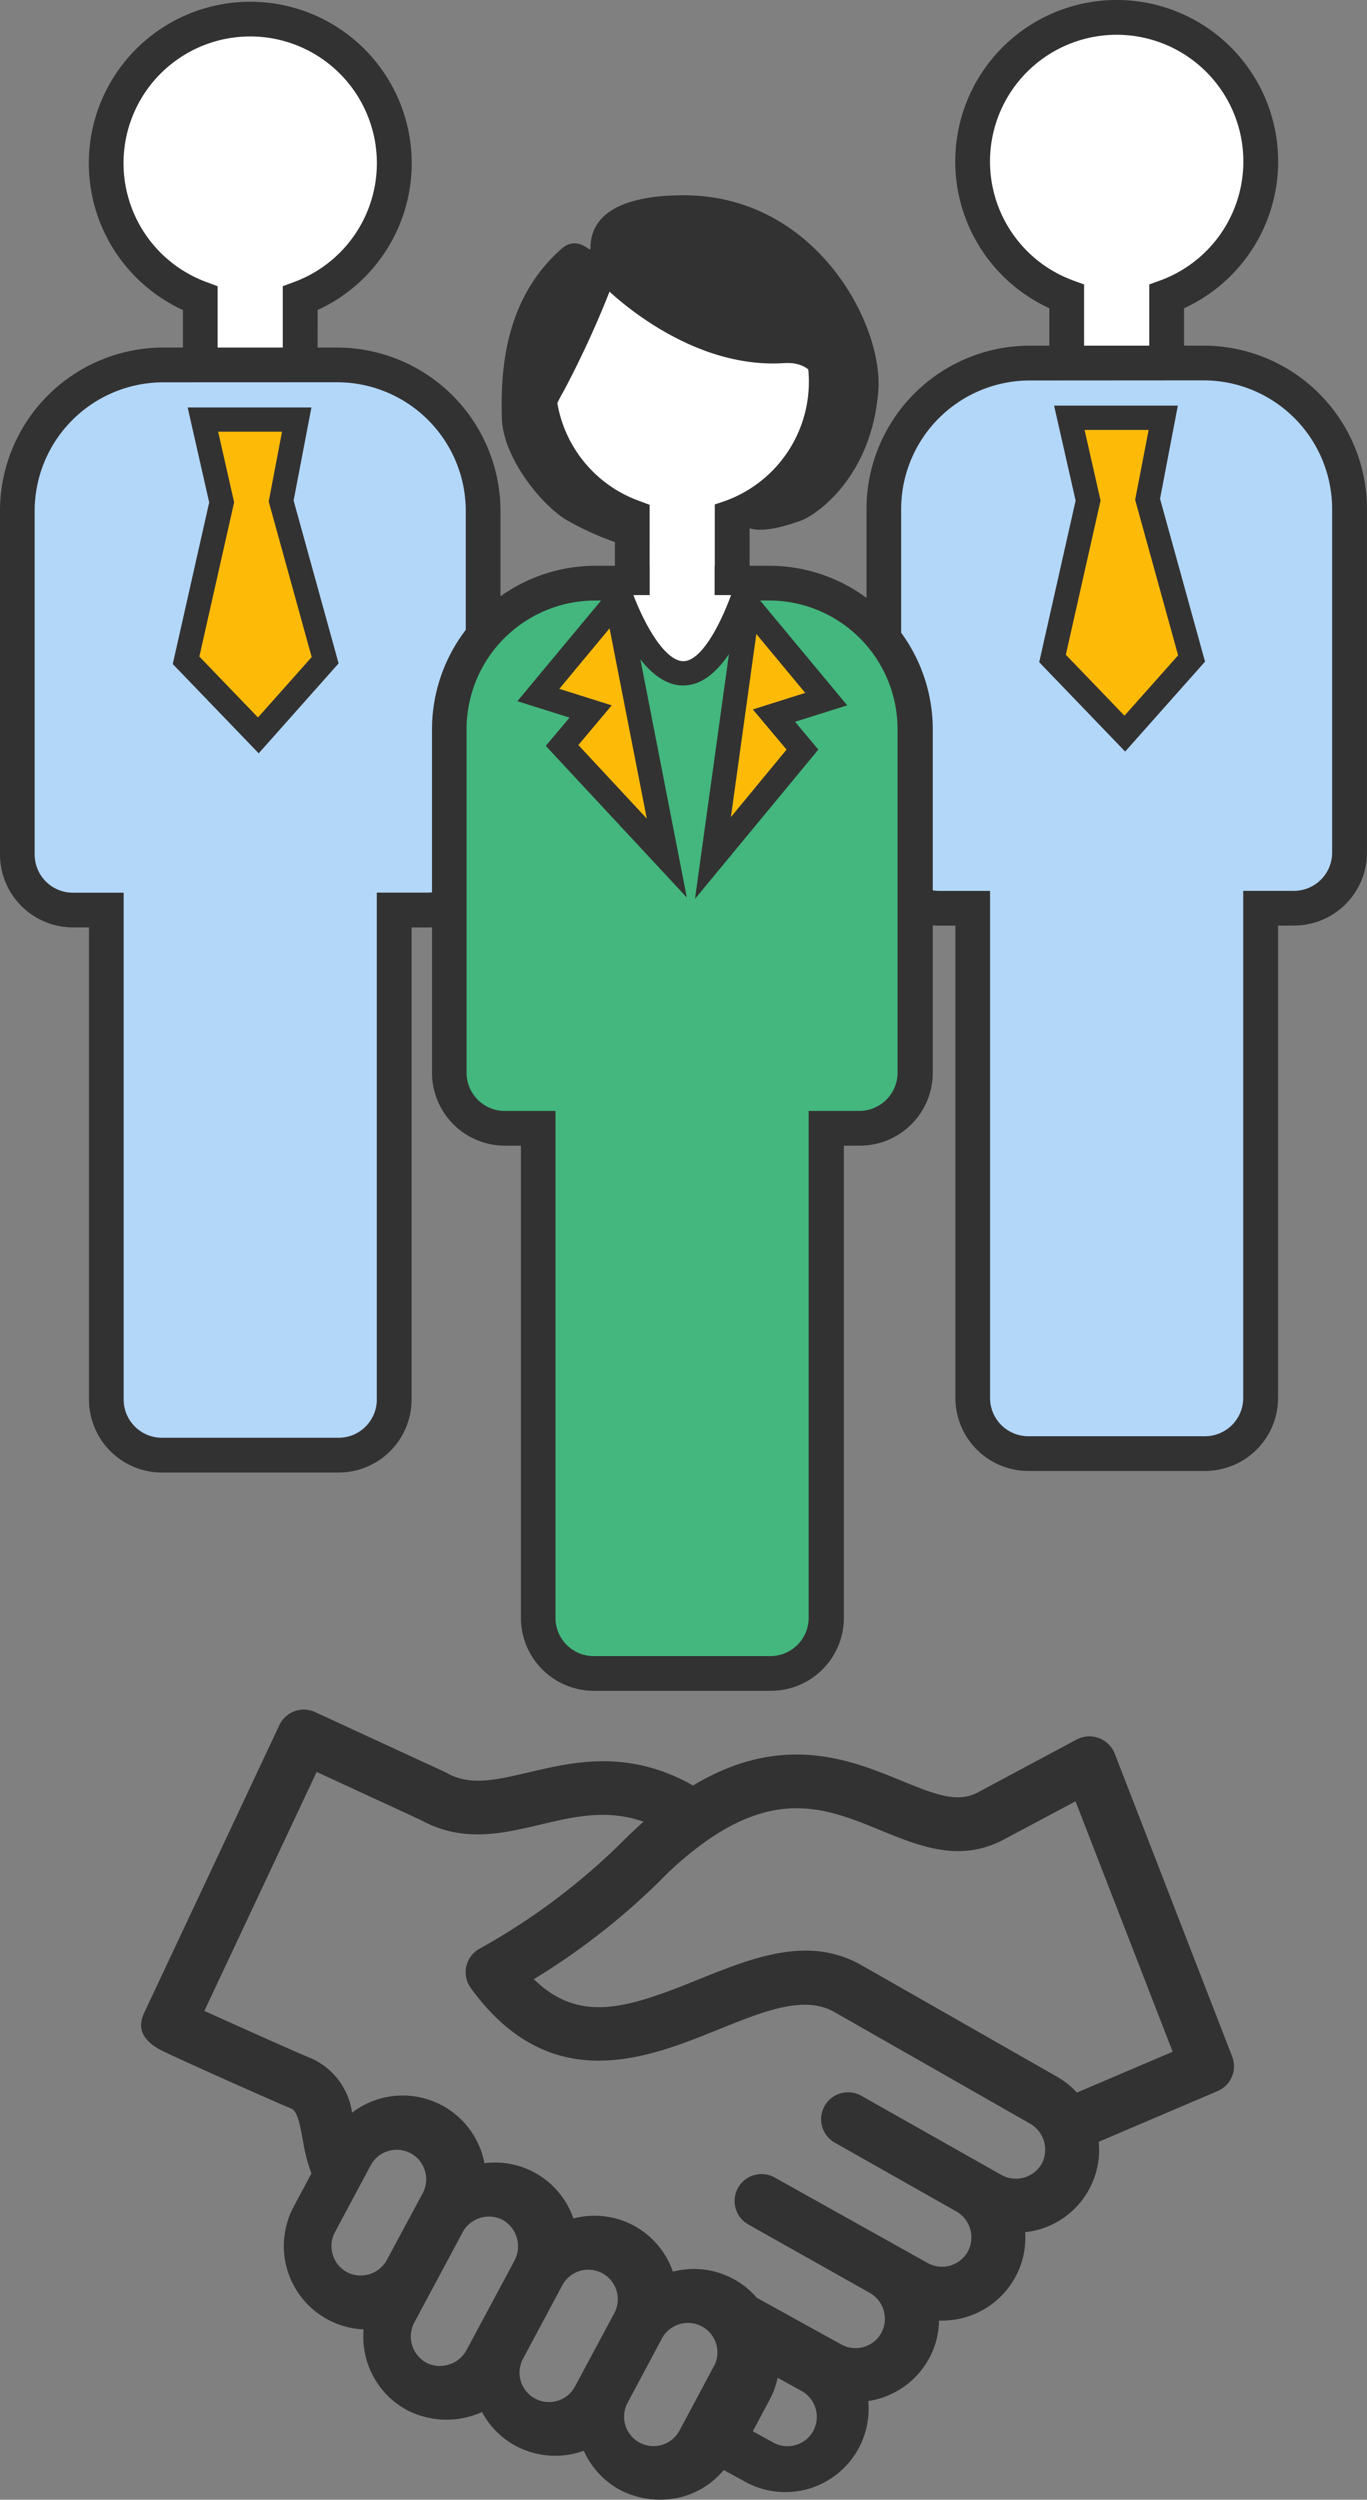
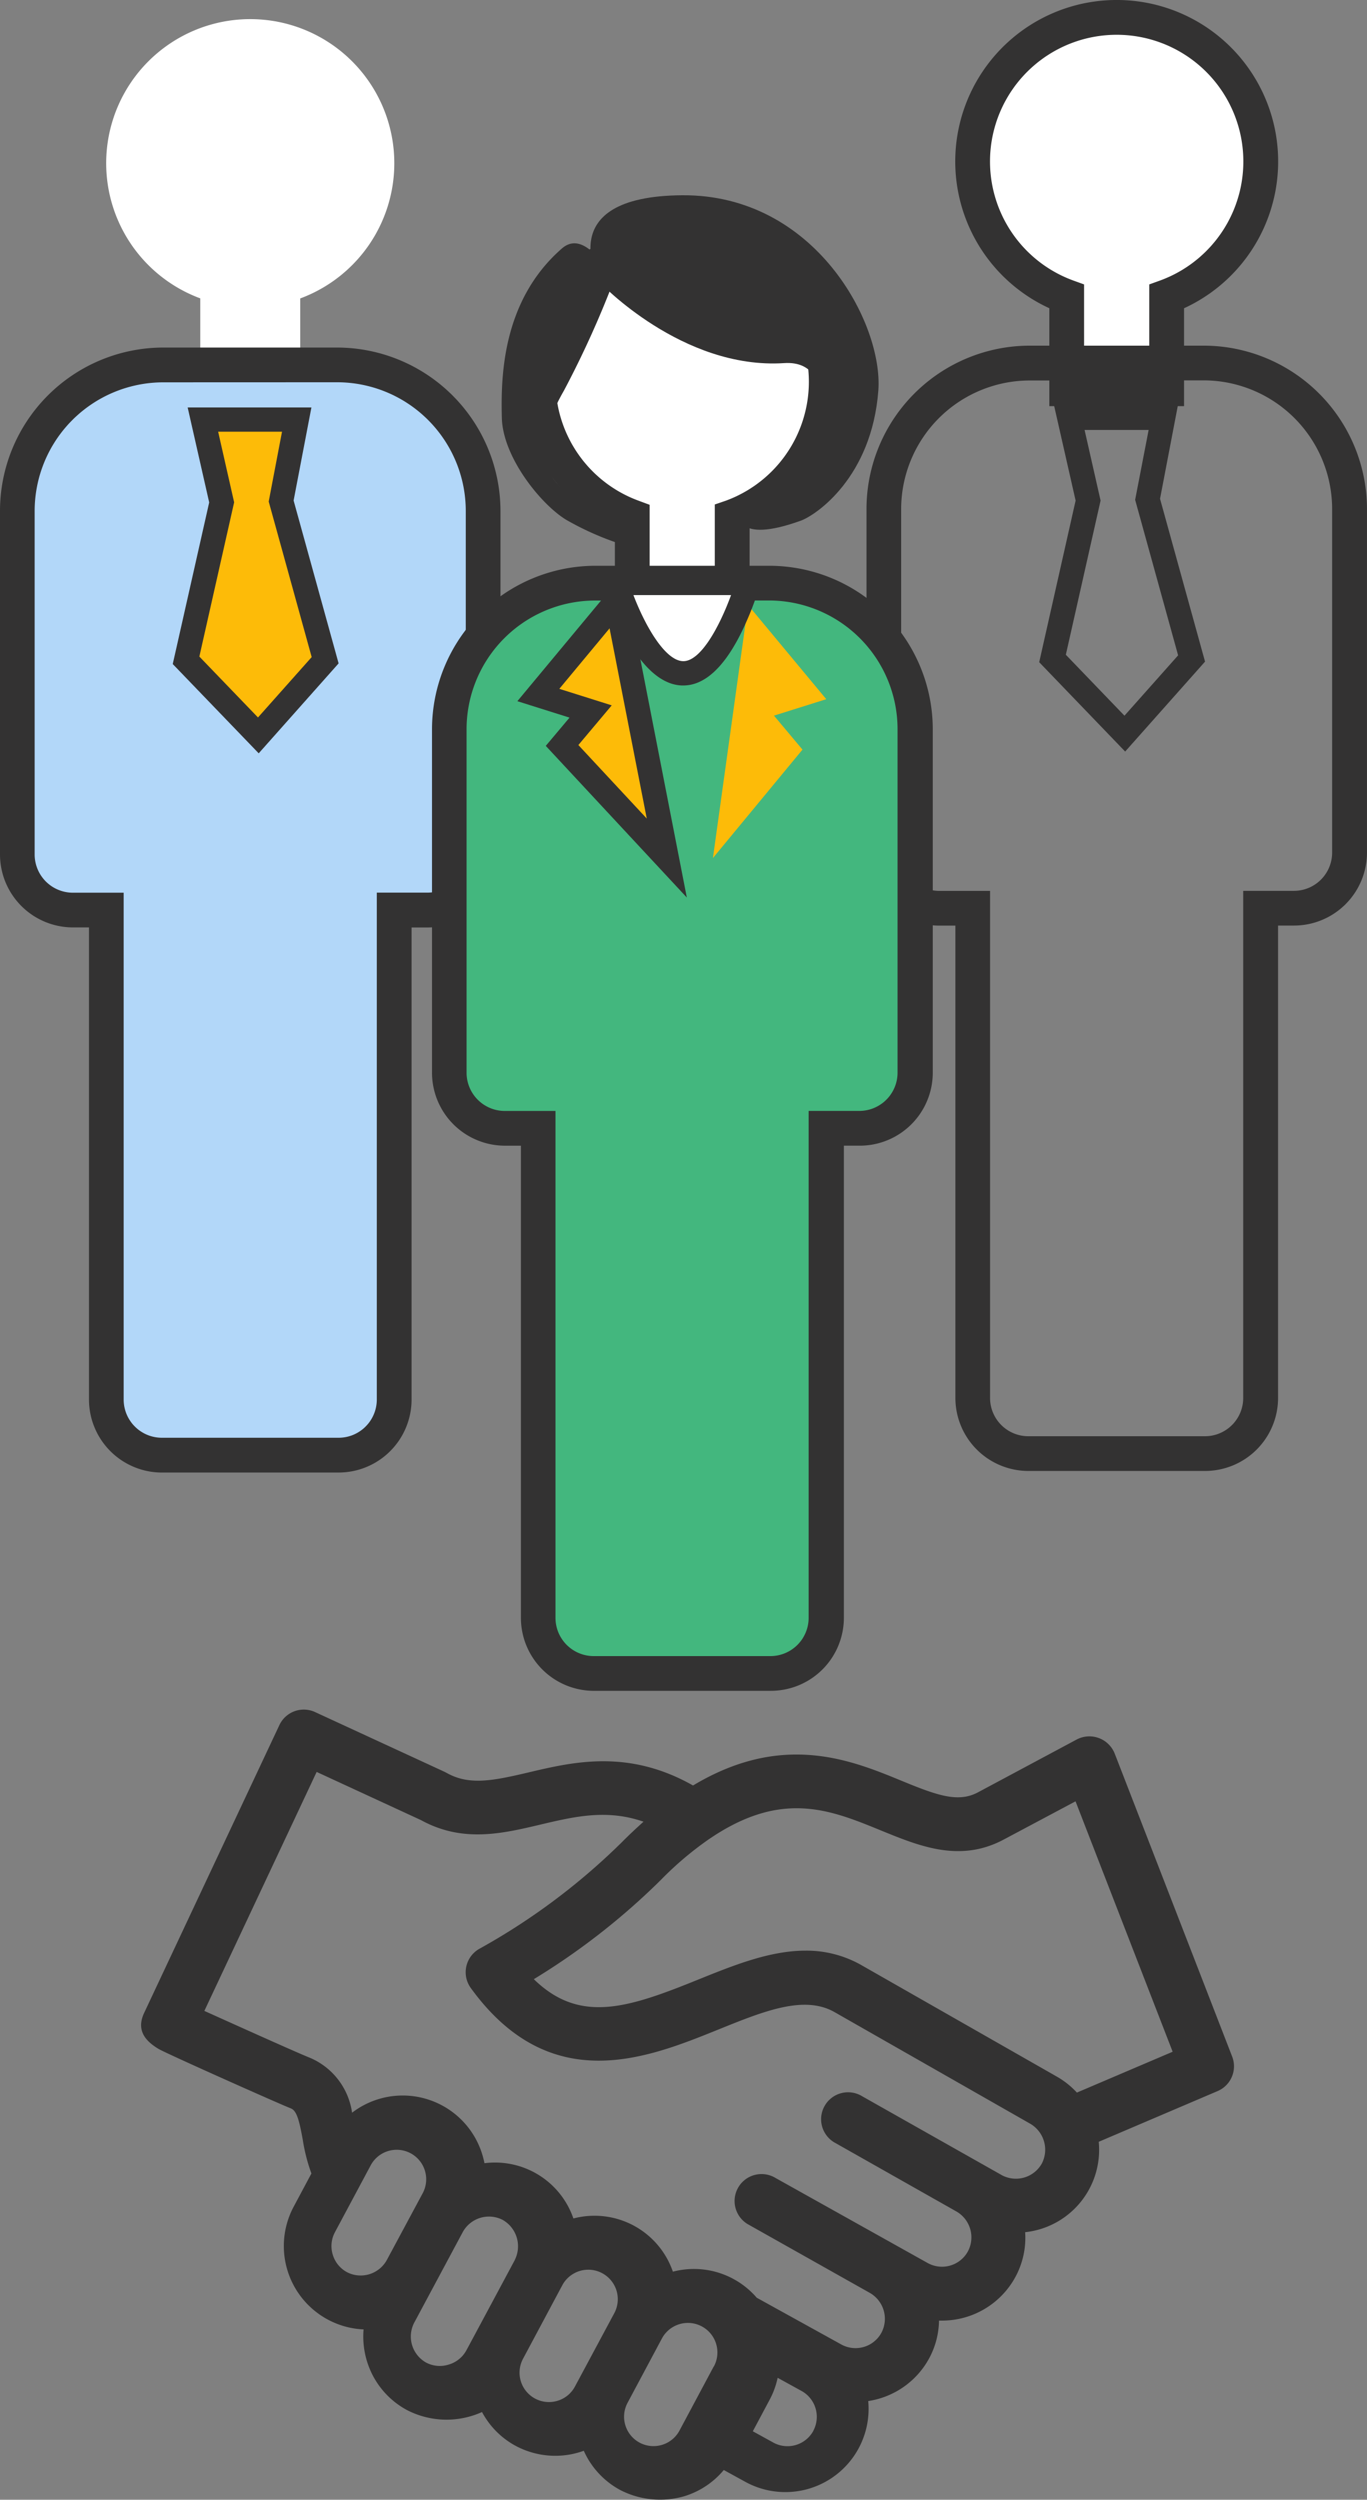
<svg xmlns="http://www.w3.org/2000/svg" width="99.824" height="182.5" viewBox="0 0 99.824 182.5">
  <rect x="0" y="0" width="99.824" height="182.5" fill="#808080" stroke="none" />
  <g id="relationships-10" transform="translate(-305.67 -141.073)">
    <path id="Path_262" data-name="Path 262" d="M425.9,657.946s-8.57-22.109-8.583-22.134a1.988,1.988,0,0,0-2.763-1.016l-7.237,3.872c-1.455.762-2.994.2-5.586-.866-3.7-1.523-8.689-3.555-15.2.355-4.723-2.674-8.737-1.727-12.01-.955-2.638.622-4.345.957-5.982.036l-.142-.074-9.461-4.365a1.968,1.968,0,0,0-2.608.942s-9.865,20.987-9.883,21.03c-.594,1.27.112,2.054,1.061,2.62h0c.564.335,8.806,4.009,9.649,4.337.427.165.609.813.879,2.3a12.755,12.755,0,0,0,.63,2.455l-1.3,2.433a6.094,6.094,0,0,0,5.109,8.951,6.132,6.132,0,0,0,.241,2.3,6.043,6.043,0,0,0,2.951,3.6,6.3,6.3,0,0,0,5.457.132,6.02,6.02,0,0,0,2.488,2.486,6.125,6.125,0,0,0,4.944.343,6.057,6.057,0,0,0,2.679,2.874,6.348,6.348,0,0,0,4.634.452,6.051,6.051,0,0,0,2.91-1.922l1.559.856a6.079,6.079,0,0,0,8.989-5.891,6.094,6.094,0,0,0,4.428-3.08,5.987,5.987,0,0,0,.741-2.793h.229a6.094,6.094,0,0,0,5.332-3.154,6.005,6.005,0,0,0,.729-3.3,6.046,6.046,0,0,0,5.373-6.6l8.674-3.7A1.965,1.965,0,0,0,425.9,657.946Zm-61.736,14.867a2.179,2.179,0,0,1-2.907.873,2.143,2.143,0,0,1-1.033-1.27h0a2.143,2.143,0,0,1,.152-1.635l2.615-4.89a2.153,2.153,0,1,1,3.8,2.032Zm9.357-.02s-3.537,6.6-3.555,6.627a2.161,2.161,0,0,1-1.282,1.016h0a2.145,2.145,0,0,1-1.635-.142,2.181,2.181,0,0,1-.881-2.912l3.555-6.635a2.184,2.184,0,0,1,2.912-.873A2.217,2.217,0,0,1,373.516,672.793Zm7.262,3.885-2.874,5.358a2.128,2.128,0,0,1-1.27,1.041h0a2.148,2.148,0,0,1-2.521-3.07l2.864-5.36a2.153,2.153,0,1,1,3.8,2.032Zm7.265,3.885-2.506,4.69a2.138,2.138,0,0,1-1.27,1.041h0a2.148,2.148,0,0,1-2.521-3.07l2.506-4.692a2.153,2.153,0,1,1,3.8,2.032Zm7.267,4.713h0a2.151,2.151,0,0,1-2.933.846l-1.485-.818L392.126,683a6.017,6.017,0,0,0,.584-1.6l1.739.957A2.158,2.158,0,0,1,395.31,685.275ZM412,665.759a2.171,2.171,0,0,1-2.9.858l-10.213-5.769a1.968,1.968,0,1,0-1.937,3.423l8.793,4.974a2.179,2.179,0,0,1,.856,2.933,2.156,2.156,0,0,1-2.923.848l-11.122-6.216a1.968,1.968,0,1,0-1.93,3.428l8.793,4.949a2.179,2.179,0,0,1,.866,2.933,2.153,2.153,0,0,1-2.923.848l-6.178-3.415a6.051,6.051,0,0,0-6.122-1.9,6.051,6.051,0,0,0-7.265-3.885,6.051,6.051,0,0,0-6.493-4.035c-.041-.208-.094-.411-.155-.617a6.074,6.074,0,0,0-9.514-3.07,5.135,5.135,0,0,0-3.07-4.007c-.813-.315-5.469-2.412-7.717-3.425l8.2-17.447,7.618,3.517c3.047,1.673,5.939.988,8.745.322,2.466-.581,4.824-1.138,7.506-.206-.508.46-1.039.95-1.551,1.468a47.716,47.716,0,0,1-10.444,7.816,1.965,1.965,0,0,0-.615,2.862c5.8,7.991,12.871,5.127,18.028,3.047,3.387-1.371,6.315-2.557,8.539-1.287l14.247,8.125a2.194,2.194,0,0,1,.884,2.923Zm2.562-5.182a6.073,6.073,0,0,0-1.473-1.171l-14.247-8.125a8.088,8.088,0,0,0-4.1-1.066c-2.613,0-5.269,1.077-7.872,2.128-5.1,2.064-8.616,3.222-11.965-.046a50.407,50.407,0,0,0,9.273-7.242,24.274,24.274,0,0,1,3.428-2.918c5.332-3.687,8.887-2.237,12.64-.7h0c2.826,1.155,5.746,2.351,8.91.7l5.307-2.824,7.092,18.282Z" transform="translate(-30.253 -366.73)" fill="#333232" />
    <path id="Path_263" data-name="Path 263" d="M357.245,157.089a10.52,10.52,0,1,0-14.169,9.867v6.724h7.3v-6.719A10.525,10.525,0,0,0,357.245,157.089Z" transform="translate(-22.781 -4.1)" fill="#fff" />
-     <path id="Path_264" data-name="Path 264" d="M347.912,171.235h-9.834v-7.148a11.79,11.79,0,1,1,9.837,0Zm-7.3-2.539h4.758v-6.348l.83-.307a9.25,9.25,0,1,0-6.417,0l.828.307Z" transform="translate(-19.051 -0.381)" fill="#333232" />
    <path id="Path_265" data-name="Path 265" d="M329.548,246H316.865A10.665,10.665,0,0,0,306.2,256.665v25.072a4.063,4.063,0,0,0,4.063,4.063h2.43v35.732a4.063,4.063,0,0,0,4.063,4.063h12.9a4.063,4.063,0,0,0,4.063-4.063V285.794h2.43a4.063,4.063,0,0,0,4.063-4.063V256.665A10.665,10.665,0,0,0,329.548,246Z" transform="translate(-0.395 -78.284)" fill="#b2d7f9" />
    <path id="Path_266" data-name="Path 266" d="M330.4,323.133H317.5a5.332,5.332,0,0,1-5.332-5.332V283.334H311A5.332,5.332,0,0,1,305.67,278V252.934A11.934,11.934,0,0,1,317.6,241h12.683a11.947,11.947,0,0,1,11.934,11.934v25.072a5.332,5.332,0,0,1-5.332,5.332h-1.16V317.8a5.332,5.332,0,0,1-5.332,5.332ZM317.6,243.539a9.4,9.4,0,0,0-9.4,9.4v25.072A2.793,2.793,0,0,0,311,280.8h3.7v37a2.793,2.793,0,0,0,2.793,2.793h12.9a2.793,2.793,0,0,0,2.793-2.793V280.794h3.7A2.793,2.793,0,0,0,339.683,278V252.934a9.4,9.4,0,0,0-9.4-9.4Z" transform="translate(0 -74.553)" fill="#333232" />
    <path id="Path_267" data-name="Path 267" d="M360.409,261.73h6.851l-1.135,5.947,3.212,11.622-4.878,5.482L359.18,279.3l2.6-11.528Z" transform="translate(-39.923 -90.019)" fill="#fdbb08" />
    <path id="Path_268" data-name="Path 268" d="M361.627,283.487l-6.277-6.518,2.661-11.8-1.572-6.932h9.037l-1.3,6.795,3.286,11.889Zm-4.334-7.064,4.281,4.446,3.921-4.408-3.138-11.355.972-5.1h-4.664l1.168,5.155Z" transform="translate(-37.065 -87.416)" fill="#333232" />
    <path id="Path_269" data-name="Path 269" d="M606.425,156.589a10.52,10.52,0,1,0-14.169,9.867v6.726h7.3v-6.726A10.52,10.52,0,0,0,606.425,156.589Z" transform="translate(-208.689 -3.727)" fill="#fff" />
    <path id="Path_270" data-name="Path 270" d="M597.095,170.725h-9.837v-7.148a11.79,11.79,0,1,1,9.837,0Zm-7.3-2.539h4.758v-6.348l.83-.3a9.25,9.25,0,1,0-6.417,0l.828.3Z" transform="translate(-204.96)" fill="#333232" />
-     <path id="Path_271" data-name="Path 271" d="M578.691,245.47h-12.7a10.665,10.665,0,0,0-10.665,10.665v25.072a4.063,4.063,0,0,0,4.063,4.063h2.455v35.75a4.063,4.063,0,0,0,4.063,4.063h12.9a4.063,4.063,0,0,0,4.063-4.063V285.27h2.43a4.063,4.063,0,0,0,4.063-4.063V256.135a10.665,10.665,0,0,0-10.677-10.665Z" transform="translate(-186.266 -77.888)" fill="#b2d7f9" />
    <path id="Path_272" data-name="Path 272" d="M579.577,322.621h-12.9a5.332,5.332,0,0,1-5.332-5.332v-34.48h-1.16a5.332,5.332,0,0,1-5.332-5.332V252.4a11.934,11.934,0,0,1,11.934-11.934h12.683A11.934,11.934,0,0,1,591.4,252.4v25.072a5.332,5.332,0,0,1-5.332,5.332h-1.16v34.48A5.332,5.332,0,0,1,579.577,322.621Zm-12.793-79.612a9.4,9.4,0,0,0-9.4,9.4v25.072a2.793,2.793,0,0,0,2.793,2.793h3.7v37.019a2.793,2.793,0,0,0,2.793,2.793h12.9a2.793,2.793,0,0,0,2.793-2.793V280.27h3.7a2.793,2.793,0,0,0,2.793-2.793V252.4a9.4,9.4,0,0,0-9.4-9.4Z" transform="translate(-185.908 -74.158)" fill="#333232" />
-     <path id="Path_273" data-name="Path 273" d="M609.589,261.21h6.851l-1.135,5.947,3.212,11.622-4.878,5.485-5.279-5.485,2.6-11.525Z" transform="translate(-225.831 -89.631)" fill="#fdbb08" />
    <path id="Path_274" data-name="Path 274" d="M610.807,282.955l-6.277-6.523,2.659-11.8-1.572-6.932h9.037l-1.3,6.8,3.286,11.889Zm-4.332-7.067,4.281,4.449,3.918-4.406-3.138-11.355.985-5.1h-4.677l1.168,5.155Z" transform="translate(-222.973 -87.013)" fill="#333232" />
    <path id="Path_275" data-name="Path 275" d="M481.465,219.866a10.52,10.52,0,1,0-14.166,9.867v6.724h7.3v-6.724A10.522,10.522,0,0,0,481.465,219.866Z" transform="translate(-115.458 -50.936)" fill="#fff" />
    <path id="Path_276" data-name="Path 276" d="M472.152,234.033h-9.837v-7.14a11.787,11.787,0,1,1,9.837,0Zm-7.3-2.539h4.758v-6.348l.828-.284a9.25,9.25,0,1,0-6.414,0l.828.307Z" transform="translate(-111.744 -47.242)" fill="#333232" />
    <path id="Path_277" data-name="Path 277" d="M453.778,308.74H441.095A10.665,10.665,0,0,0,430.43,319.4v25.072a4.063,4.063,0,0,0,4.063,4.063h2.43v35.737a4.063,4.063,0,0,0,4.063,4.063h12.9a4.063,4.063,0,0,0,4.063-4.063V348.54h2.43a4.063,4.063,0,0,0,4.063-4.063V319.4A10.665,10.665,0,0,0,453.778,308.74Z" transform="translate(-93.081 -125.093)" fill="#43b77e" />
    <path id="Path_278" data-name="Path 278" d="M454.619,385.878h-12.9a5.332,5.332,0,0,1-5.332-5.332V346.079h-1.16a5.332,5.332,0,0,1-5.332-5.332V315.674a11.95,11.95,0,0,1,11.934-11.934h12.7a11.949,11.949,0,0,1,11.934,11.934v25.072a5.332,5.332,0,0,1-5.332,5.332h-1.16v34.467a5.332,5.332,0,0,1-5.342,5.332Zm-12.8-79.6a9.4,9.4,0,0,0-9.4,9.4v25.072a2.793,2.793,0,0,0,2.793,2.793h3.7v37.006a2.793,2.793,0,0,0,2.793,2.793h12.9a2.793,2.793,0,0,0,2.793-2.793V343.54h3.7a2.793,2.793,0,0,0,2.793-2.793V315.674a9.4,9.4,0,0,0-9.4-9.4Z" transform="translate(-92.678 -121.362)" fill="#333232" />
    <path id="Path_279" data-name="Path 279" d="M476.163,203.577s6.013,6.376,13.458,5.886c4.256-.282,2.407,6.513,2.407,6.513l-5.68,4.487s-.358,2.247,4.477.508c1.132-.409,5.188-3.171,5.67-9.494.371-4.9-4.629-14.339-14.326-14.268S476.163,203.577,476.163,203.577Z" transform="translate(-126.686 -41.881)" fill="#333232" />
    <path id="Path_280" data-name="Path 280" d="M458.12,213.816a71.319,71.319,0,0,1-3.613,7.96c-1.7,2.951-2.057,5.574,0,7.275a30.1,30.1,0,0,0,3.946,2.763l.3,1.206a21.27,21.27,0,0,1-4.04-1.777c-1.8-1.054-4.675-4.538-4.746-7.478s0-8.537,4.393-12.363C456.188,209.82,458.12,213.816,458.12,213.816Z" transform="translate(-107.651 -52.194)" fill="#333232" />
    <path id="Path_281" data-name="Path 281" d="M466.153,313.82l-5.713,6.874,3.822,1.2-2.085,2.481,7.648,8.219Z" transform="translate(-115.471 -128.883)" fill="#fdbb08" />
    <path id="Path_282" data-name="Path 282" d="M466.819,329.581l-10.3-11.073,1.734-2.062-3.809-1.2,7.76-9.332Zm-7.92-11.134,4.995,5.368-2.717-13.887-3.669,4.416,3.827,1.206Z" transform="translate(-110.994 -122.981)" fill="#333232" />
    <path id="Path_283" data-name="Path 283" d="M513.265,315.03l5.711,6.874-3.819,1.2,2.082,2.481L510.7,333.5Z" transform="translate(-152.969 -129.785)" fill="#fdbb08" />
-     <path id="Path_284" data-name="Path 284" d="M505.54,330.261l3.27-23.571,7.846,9.441-3.809,1.2,1.7,2.031Zm4.479-19.339-1.856,13.366,4.063-4.926-2.463-2.933,3.827-1.206Z" transform="translate(-149.119 -123.563)" fill="#333232" />
    <path id="Path_285" data-name="Path 285" d="M482.94,308.7s1.96,6.475,4.807,6.589,4.794-6.589,4.794-6.589Z" transform="translate(-132.258 -125.063)" fill="#fff" />
    <path id="Path_286" data-name="Path 286" d="M484.3,313.577h-.112c-3.38-.137-5.4-6.5-5.622-7.219l-.348-1.148H490.2l-.33,1.138a22.534,22.534,0,0,1-1.392,3.491C487.224,312.32,485.817,313.577,484.3,313.577Zm-3.639-6.6c.858,2.25,2.3,4.761,3.6,4.824s2.692-2.539,3.53-4.824Z" transform="translate(-128.736 -122.459)" fill="#333232" />
-     <rect id="Rectangle_118" data-name="Rectangle 118" width="4.741" height="5.101" transform="translate(353.113 180.829)" fill="#fff" />
  </g>
</svg>